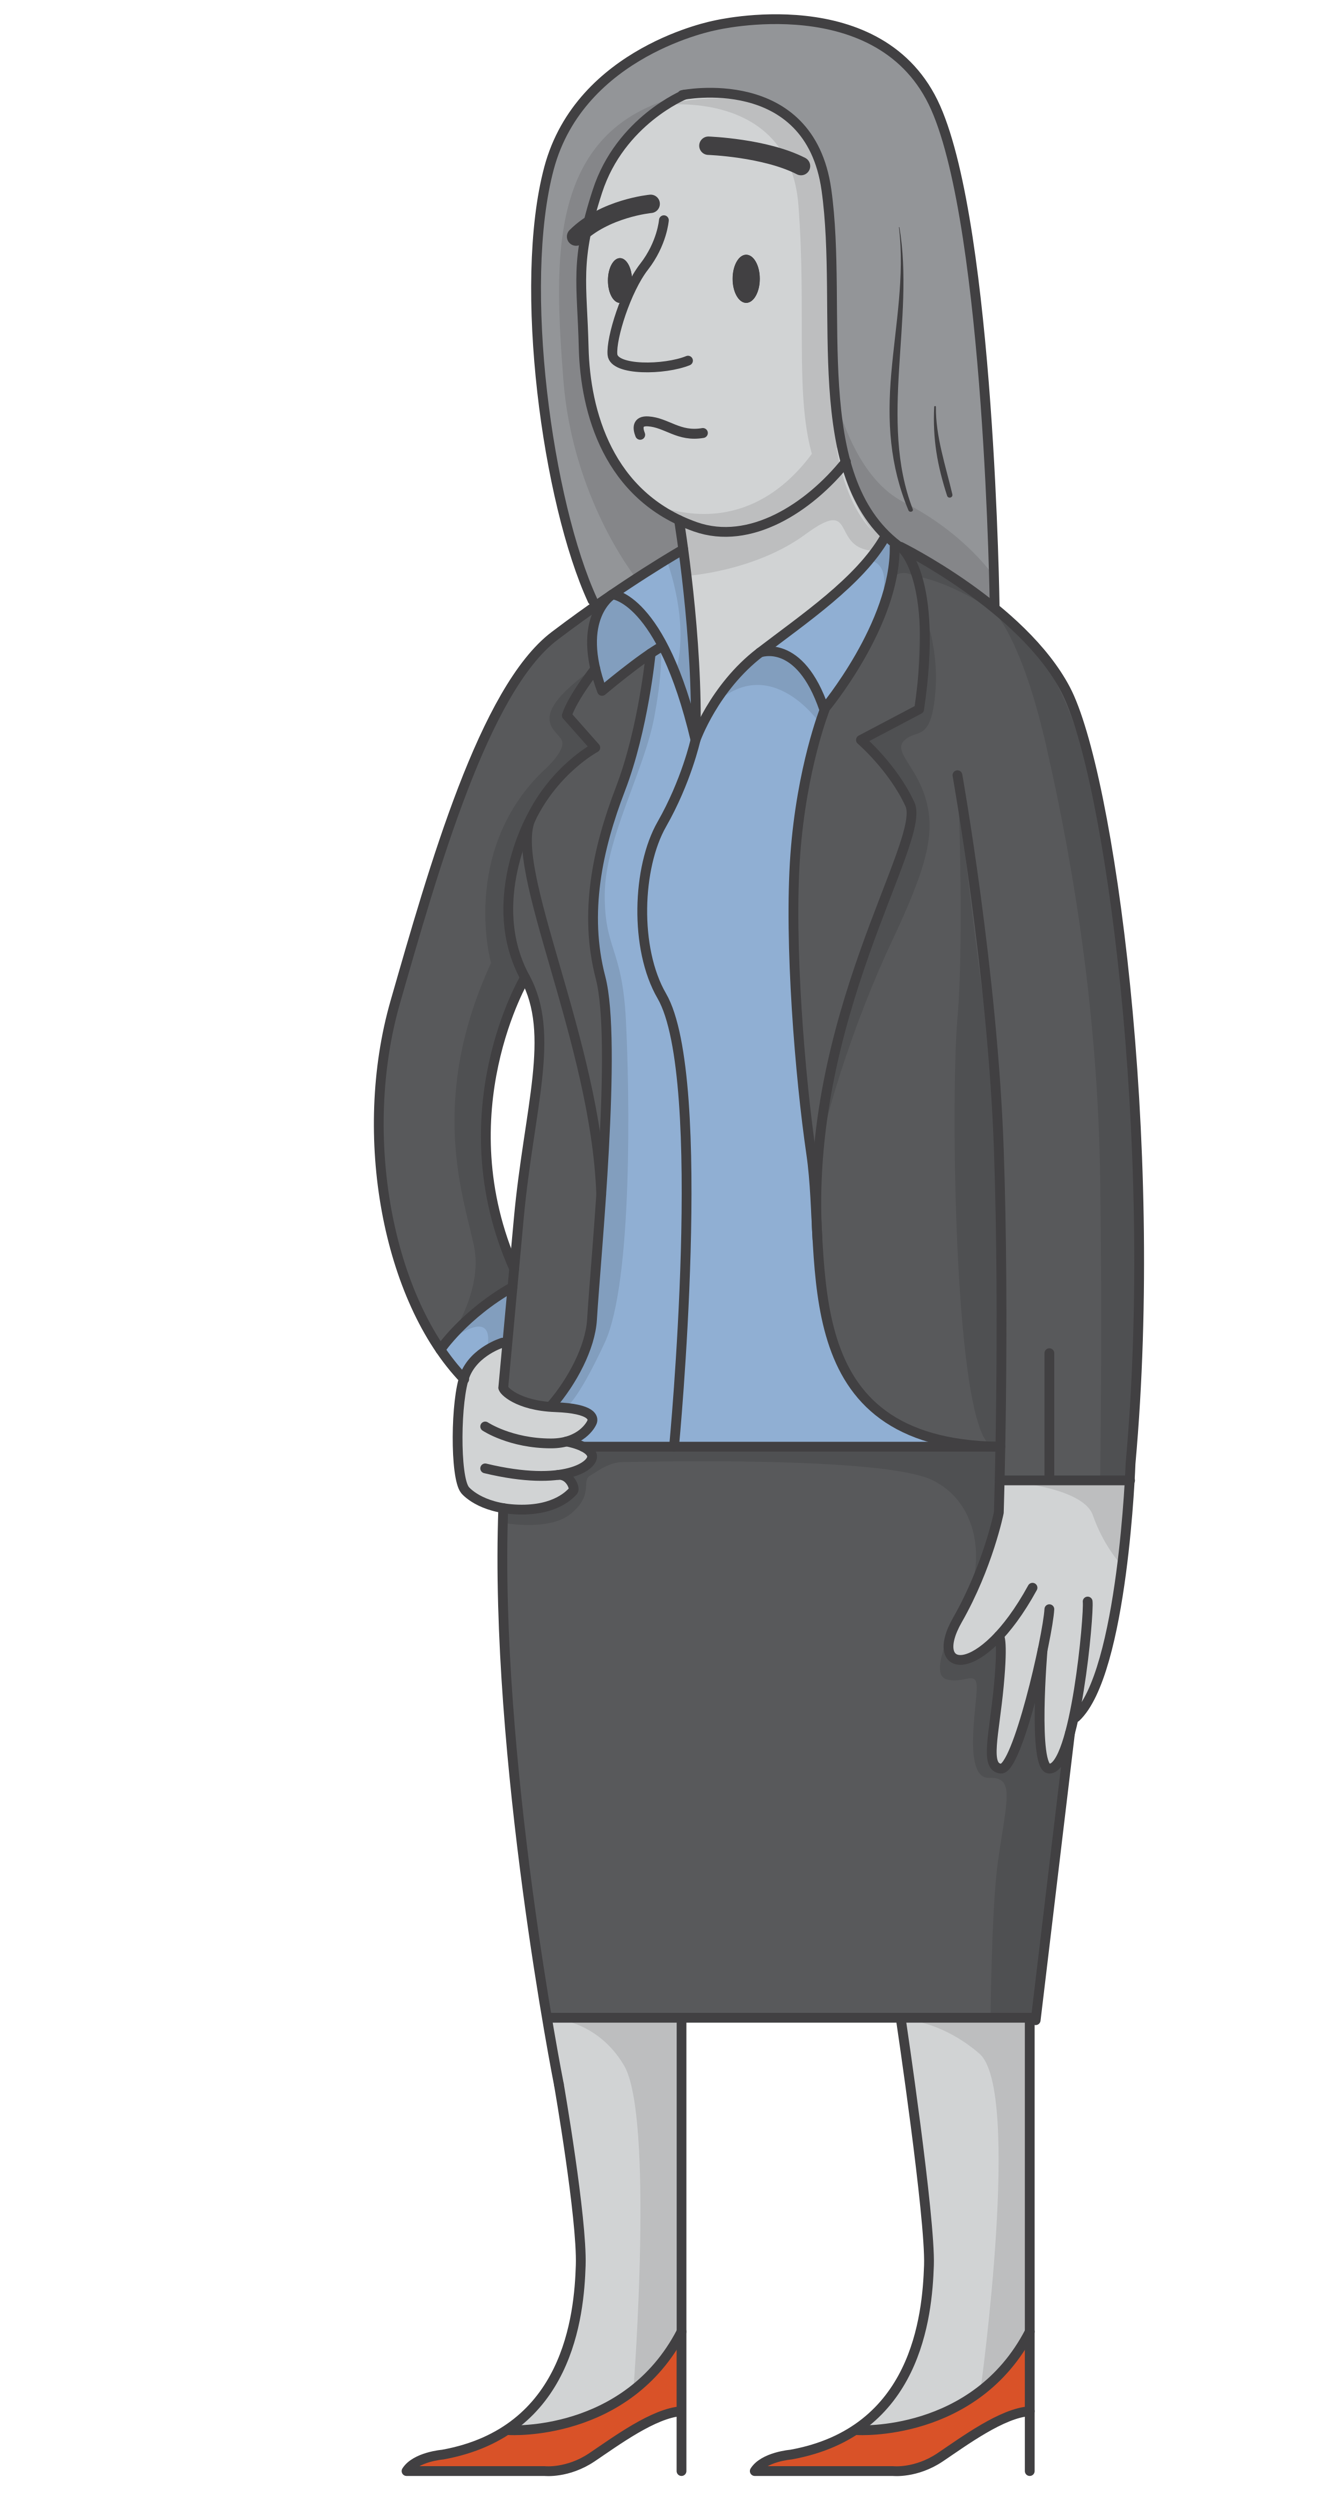
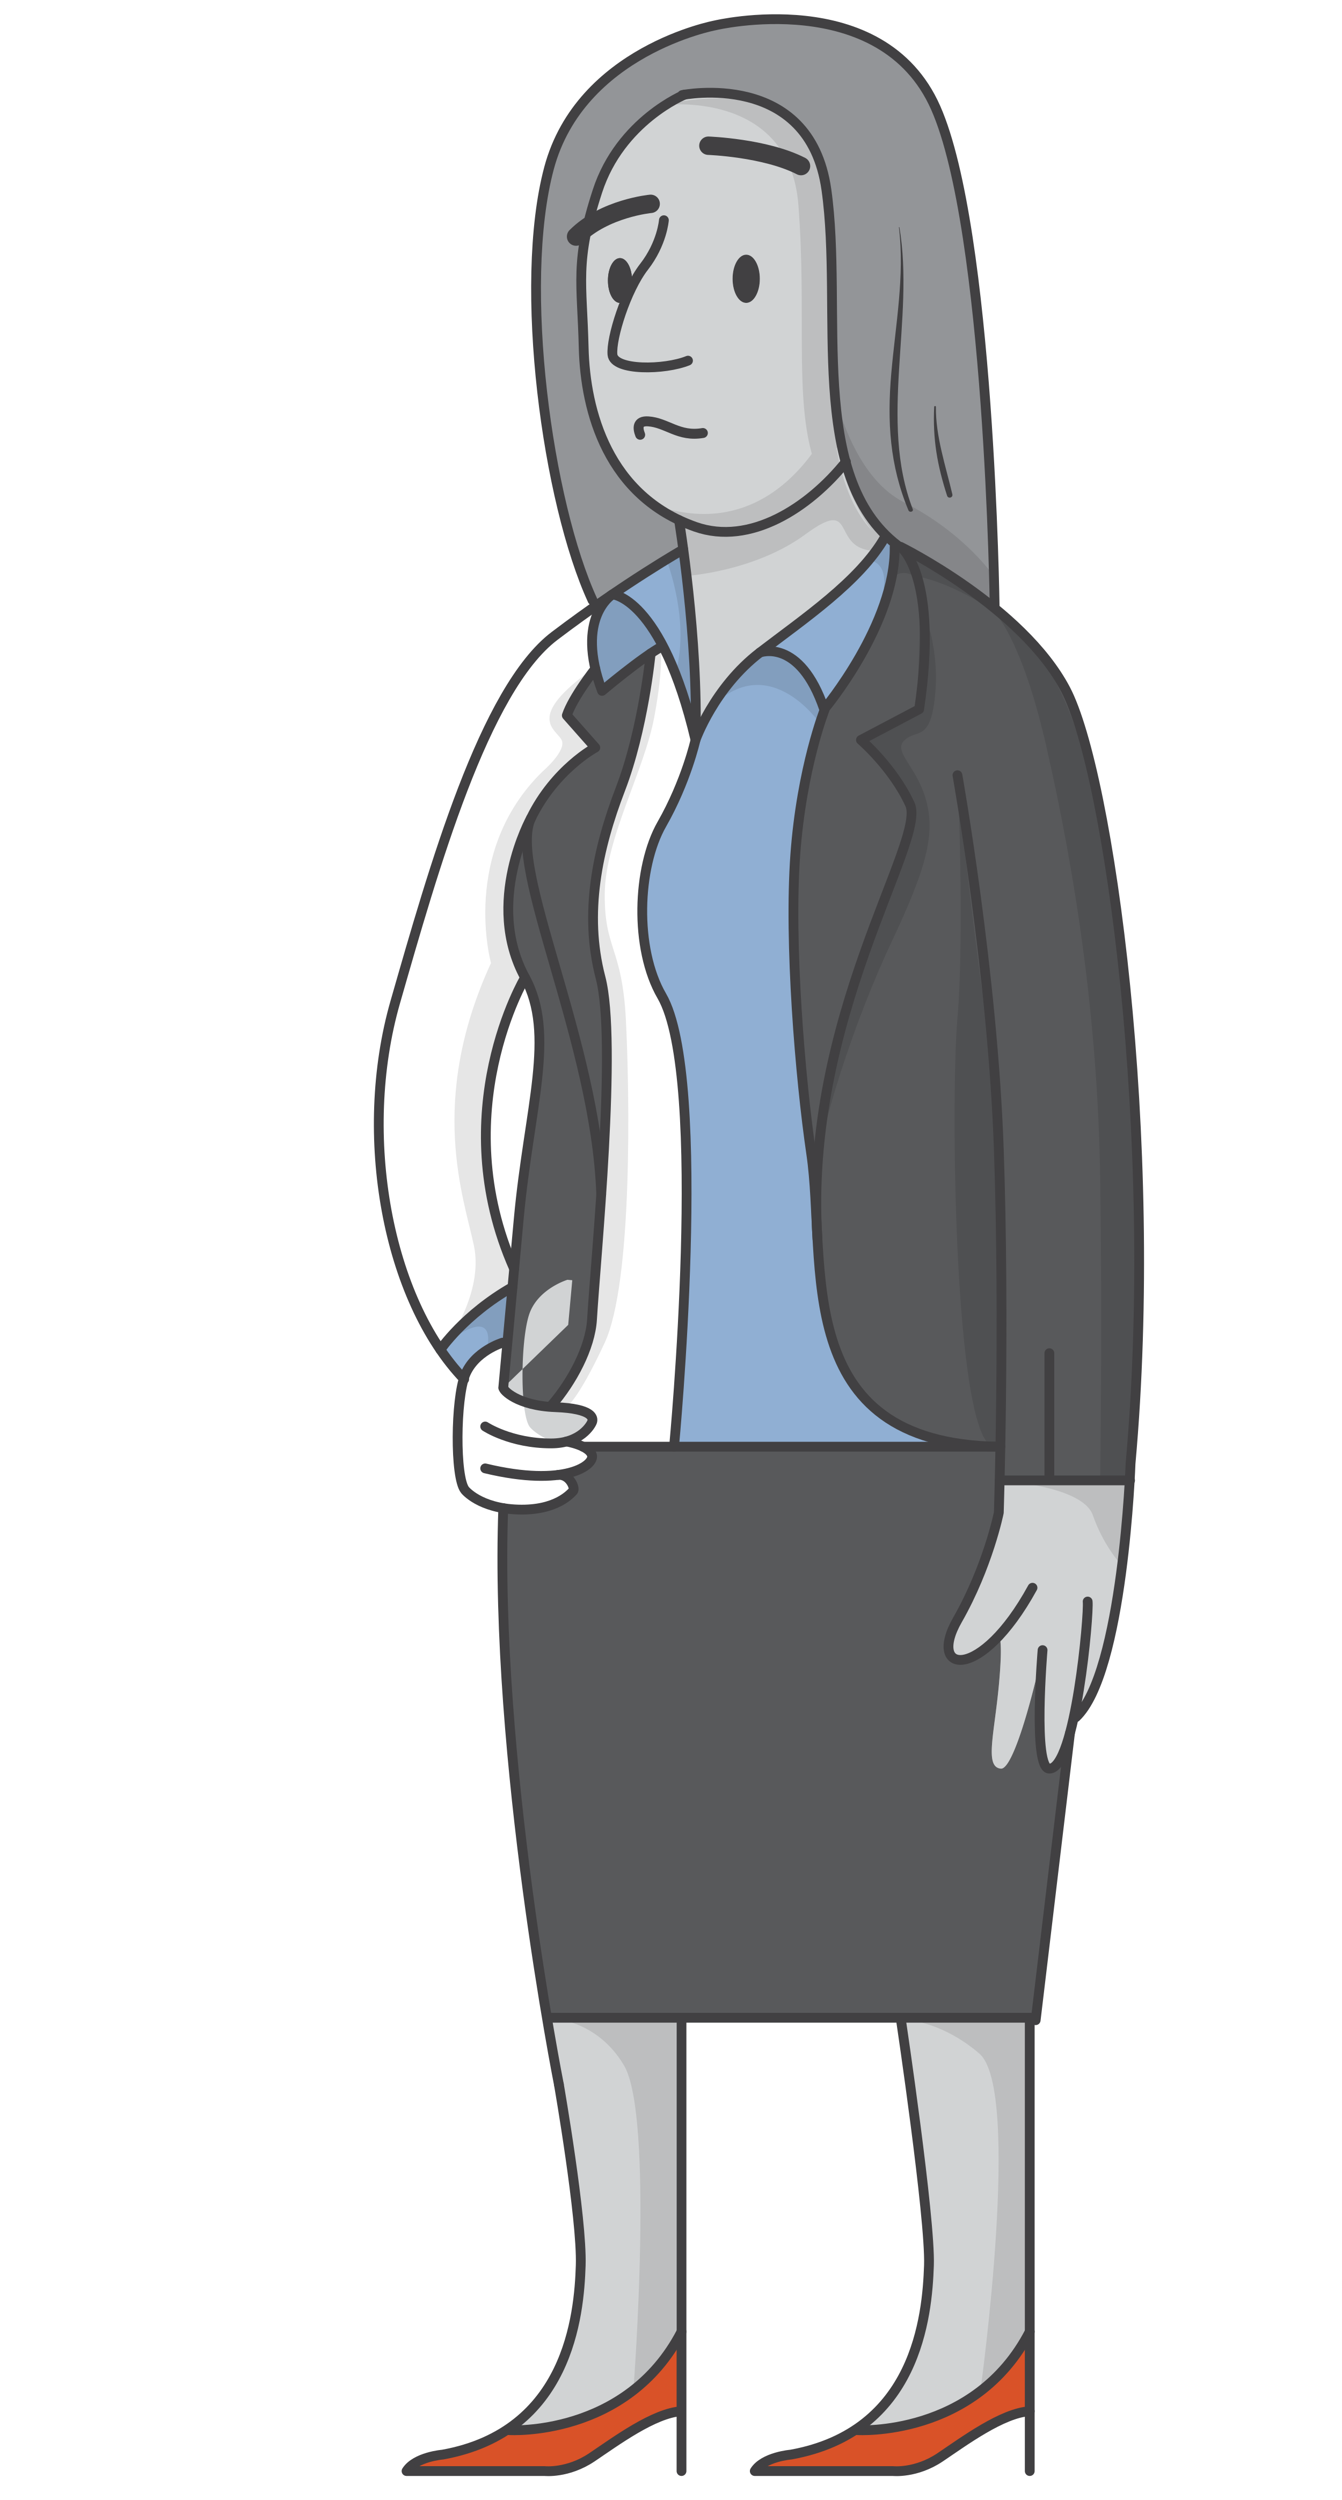
<svg xmlns="http://www.w3.org/2000/svg" width="290" height="540" viewBox="0 0 290 540">
  <title>character-6-standing-bemused</title>
  <g fill="none" fill-rule="evenodd">
    <path d="M226.764 319.756H216.02c.053-2.047.106-4.494.16-7.281H215.835c-35.19-.514-38.088-24.161-39.235-45.716-.011-.143-.016-.29-.021-.434l-.048-.92c-2.146-46.725 23.688-83.853 20.104-91.674-3.637-7.947-10.593-13.907-10.593-13.907l12.58-6.632c4.198-28.423-3.61-34.779-4-35.08.459.227 10.467 5.224 20.214 13.183 5.99 4.891 11.89 10.899 15.421 17.604 9.415 17.879 20.337 97.347 14.046 167.22 0 0-.048 1.352-.18 3.637h-17.36z" fill="#58595B" />
    <path d="M232.055 370.823a60.202 60.202 0 0 1-.84 3.496c-1.21 4.494-2.702 7.693-4.451 7.693-3.548 0-1.576-24.309-1.476-25.551-2.23 10.586-6.438 25.79-9.007 25.551-3.532-.333-1.438-7.286-.444-17.884.993-10.592 0-10.771 0-10.771-8.189 8.773-14.104 5.573-8.94-3.464 6.624-11.591 8.94-23.178 8.94-23.178s.084-2.544.185-6.96h28.102c-.624 10.931-3.16 43.22-11.646 51.163l-.423-.095z" fill="#D1D3D4" />
    <path d="M222.524 503.617v17.186c-5.974.386-14.136 6.441-19.37 9.957-5.233 3.517-10.187 2.972-10.187 2.972H163.1c1.956-3.082 7.808-3.559 7.808-3.559 5.788-1.041 10.446-2.998 14.2-5.541l.17.258s25.416 1.577 37.247-21.273" fill="#D95228" />
    <path d="M222.524 435.819v67.798c-11.83 22.85-37.248 21.274-37.248 21.274l-.169-.26c13.84-9.354 15.341-26.651 15.637-35.334.338-10.153-6.037-52.95-6.037-52.95v-.528h27.817z" fill="#D1D3D4" />
    <path d="M216.18 312.474c-.053 2.787-.106 5.236-.159 7.282-.1 4.415-.185 6.96-.185 6.96s-2.315 11.585-8.938 23.177c-5.166 9.037.75 12.236 8.938 3.464 0 0 .994.18 0 10.771-.994 10.598-3.086 17.551.445 17.884 2.57.238 6.777-14.965 9.008-25.551-.1 1.242-2.072 25.551 1.474 25.551 1.75 0 3.241-3.199 4.452-7.693h.005l-7.364 61.59-.755-.09H119.063l-.883.005c-3.943-23.426-10.868-71.082-9.426-110.077a23.8 23.8 0 0 0 3.204.307c8.337.254 11.387-3.506 11.895-4.019.508-.508-.698-3.665-3.24-3.464 5.519-.709 7.675-2.982 7.305-4.262-.222-.777-1.015-1.38-1.93-1.835H216.18z" fill="#58595B" />
    <path d="M215.837 312.474h-70.178s7.608-79.686-2.648-97.353c-5.958-10.264-5.297-27.815 0-37.085s7.285-18.213 7.285-18.213 3.97-11.257 13.903-18.873c0 0 .005 0 .01-.004.312-.112 8.697-3.036 13.893 12.246l.111.037c-.29.756-5.027 13.147-6.36 31.432-1.363 18.874 1.037 48.09 3.458 64.568.719 4.88.93 10.434 1.22 16.176.012.307.028.614.049.92.005.143.01.29.02.434 1.148 21.554 4.045 45.202 39.237 45.715" fill="#90AFD3" />
    <path d="M147.938 20.436c-.006 0-.01 0-.01.005-.89.375-14.02 6.124-18.82 20.84-.957 2.94-1.671 5.484-2.189 7.774-2.188 9.592-1.057 14.775-.787 26.001.306 12.988 4.656 29.73 20.6 37.276 0 0 .397 2.395.92 6.345 0 0-6.264 3.554-15.304 9.698 0 0-.068.043-.19.133-1.11.756-2.263 1.549-3.452 2.385l-.661-1.238c-9.711-21.073-16.187-67.935-9.404-93.318 6.782-25.383 35.857-30.851 35.857-30.851s36.016-8.635 47.7 17.805c11.688 26.44 12.745 107.877 12.745 107.877l-.105.127c-9.748-7.959-19.756-12.956-20.216-13.183-.01-.006-.015-.012-.015-.012h-1.28l.386-.486a23.695 23.695 0 0 1-2.194-1.904c-4.36-4.224-7.078-9.682-8.78-15.89-4.753-17.35-1.576-40.528-4.156-58.835-3.373-23.929-26.887-21.147-30.645-20.55" fill="#939598" />
    <path d="M193.713 117.614l-.386.487c.26 16.62-15.225 35.091-15.225 35.091-5.197-15.282-13.58-12.358-13.893-12.247 9.552-7.329 21.558-15.398 27.019-24.923l.29-.311a23.695 23.695 0 0 0 2.195 1.903" fill="#90AFD3" />
    <path d="M194.606 118.1s.006.006.016.011c.392.302 8.2 6.658 4.002 35.081l-12.582 6.632s6.957 5.959 10.595 13.907c3.584 7.821-22.252 44.95-20.105 91.674-.291-5.743-.502-11.295-1.22-16.176-2.422-16.478-4.822-45.694-3.458-64.567 1.332-18.287 6.069-30.676 6.359-31.432l-.11-.038s15.483-18.471 15.224-35.091h1.28z" fill="#58595B" />
-     <path d="M161.249 55.009c1.628 0 2.95 2.332 2.95 5.209s-1.322 5.208-2.95 5.208c-1.623 0-2.944-2.331-2.944-5.208 0-2.877 1.32-5.21 2.944-5.21" fill="#414042" />
    <path d="M164.199 140.95c-9.934 7.615-13.903 18.874-13.903 18.874.459-15.177-1.438-32.173-2.643-41.147-.524-3.95-.92-6.346-.92-6.346a35.564 35.564 0 0 0 3.563 1.465c11.687 4.104 24.391-3.992 32.442-13.976 1.702 6.208 4.42 11.665 8.78 15.89l-.29.312c-5.46 9.524-17.466 17.594-27.019 24.923-.005.006-.01.006-.01.006" fill="#D1D3D4" />
    <path d="M150.296 159.824c-2.179-9.207-4.658-15.716-7.063-20.322-5.715-10.941-11.017-11.132-10.885-11.126 9.04-6.145 15.304-9.699 15.304-9.699 1.205 8.974 3.104 25.97 2.644 41.147" fill="#90AFD3" />
-     <path d="M143.233 139.502c2.405 4.606 4.884 11.115 7.063 20.322 0 0-1.988 8.942-7.285 18.212-5.297 9.27-5.958 26.82 0 37.085 10.256 17.667 2.648 97.354 2.648 97.354h-19.67c-1.597-.789-3.574-1.122-3.574-1.122v-.005c3.875-1.03 5.35-3.691 5.545-4.262.243-.72.264-2.845-7.971-3.146-.27-.012-.535-.022-.788-.043l.032-.402c4.35-5.04 8.33-12.368 8.701-18.503.317-5.298 1.221-15.583 1.988-26.99v-.006c1.2-17.82 2.067-38.365-.153-46.847-3.638-13.907-.661-27.814 4.302-40.728 4.97-12.914 6.535-29.285 6.535-29.285a36.257 36.257 0 0 1 2.627-1.634" fill="#90AFD3" />
    <path d="M164.199 60.218c0-2.877-1.322-5.209-2.95-5.209-1.623 0-2.944 2.332-2.944 5.209 0 2.876 1.32 5.208 2.944 5.208 1.628 0 2.95-2.332 2.95-5.208m-28.943 4.59c.55-.577.972-1.512 1.184-2.64a8.438 8.438 0 0 0 .142-1.58c0-2.671-1.168-4.839-2.605-4.839-1.439 0-2.607 2.168-2.607 4.839 0 2.675 1.168 4.838 2.607 4.838.464 0 .898-.222 1.279-.618m-8.337-15.753c.518-2.29 1.231-4.833 2.189-7.774 4.8-14.716 17.931-20.464 18.819-20.84 0-.006.006-.006.011-.006 3.759-.597 27.273-3.379 30.645 20.55 2.58 18.307-.597 41.484 4.155 58.835-8.05 9.984-20.755 18.08-32.442 13.977a35.564 35.564 0 0 1-3.564-1.465c-15.943-7.547-20.294-24.288-20.6-37.276-.27-11.226-1.402-16.409.787-26.001" fill="#D1D3D4" />
    <path d="M147.272 503.617v17.186c-5.974.386-14.137 6.441-19.37 9.957-5.234 3.517-10.187 2.972-10.187 2.972H87.853c1.95-3.082 7.808-3.559 7.808-3.559 5.782-1.041 10.434-2.998 14.188-5.547l.18.264s25.412 1.577 37.243-21.273" fill="#D95228" />
    <path d="M147.272 435.819v67.798c-11.831 22.85-37.243 21.274-37.243 21.274l-.18-.264c13.856-9.387 15.373-26.759 15.643-35.33.317-10.153-4.721-39.074-4.721-39.074s-1.079-5.415-2.59-14.399l.882-.005h28.209z" fill="#D1D3D4" />
    <path d="M143.233 139.502c-.793.439-1.687 1-2.627 1.634-4.69 3.167-10.505 8.09-10.505 8.09a37.256 37.256 0 0 1-1.46-4.77c-2.53-10.887 2.464-15.181 3.517-15.948.122-.09.19-.132.19-.132-.132-.006 5.17.185 10.885 11.126" fill="#90AFD3" />
    <path d="M140.605 141.136s-1.564 16.371-6.533 29.285c-4.965 12.914-7.94 26.821-4.304 40.729 2.22 8.482 1.354 29.026.154 46.847-1.132-33.104-20.337-70.68-15.172-81.278l.004-.005c5.171-10.597 13.883-15.235 13.883-15.235l-6.148-6.954c1.321-3.97 6.148-10.069 6.148-10.069h.006c.338 1.47.813 3.057 1.458 4.77 0 0 5.815-4.923 10.504-8.09" fill="#58595B" />
    <path d="M133.976 55.75c1.439 0 2.606 2.167 2.606 4.838 0 .555-.047 1.084-.142 1.58a38.3 38.3 0 0 0-1.184 2.64c-.38.396-.815.618-1.28.618-1.438 0-2.605-2.163-2.605-4.838 0-2.671 1.167-4.839 2.605-4.839" fill="#414042" />
    <path d="M136.44 62.169c-.211 1.126-.634 2.063-1.185 2.64.366-.9.762-1.788 1.185-2.64" fill="#414042" />
-     <path d="M128.706 130.893a303.293 303.293 0 0 1 3.452-2.386c-1.052.768-6.048 5.061-3.515 15.95h-.006s-4.827 6.097-6.148 10.068l6.148 6.954s-8.712 4.637-13.882 15.235l-.005.006c-.212.39-10.04 18.38-1.295 34.43 0 0-17.377 29.111-2.353 62.896-.122 1.322-.243 2.64-.365 3.945-10.42 5.917-15.573 13.527-15.573 13.527-12.693-18.63-17.108-49.465-9.749-75.07 8.273-28.809 19.195-67.55 34.426-79.093a298.121 298.121 0 0 1 8.865-6.462" fill="#58595B" />
    <path d="M110.737 277.99c.122-1.306.244-2.622.365-3.944.333-3.612.672-7.281 1.01-10.91 2.199-23.843 8.024-39.728 1.343-51.986-8.745-16.05 1.084-34.04 1.295-34.431-5.166 10.597 14.04 48.175 15.172 81.278v.005c-.767 11.406-1.67 21.692-1.988 26.99-.37 6.134-4.35 13.463-8.702 18.504l-.031.401c-7.645-.486-10.583-3.722-10.398-4.15l-.048-.007c.264-2.881.56-6.133.878-9.64.348-3.802.724-7.889 1.104-12.11" fill="#58595B" />
    <path d="M110.737 277.99c-.38 4.221-.756 8.308-1.104 12.11l-1.042-.094s-6.058 1.829-8.104 7.016a9.096 9.096 0 0 0-.27.783c-1.808-1.888-3.489-3.992-5.053-6.287 0 0 5.154-7.61 15.573-13.527" fill="#90AFD3" />
-     <path d="M108.755 299.74l.047.006c-.185.428 2.755 3.664 10.398 4.152.254.02.52.031.789.041 8.236.302 8.214 2.428 7.972 3.146-.197.572-1.67 3.232-5.546 4.263v.005s1.977.334 3.574 1.121c.914.455 1.707 1.058 1.929 1.835.37 1.28-1.787 3.554-7.305 4.262 2.542-.2 3.747 2.956 3.24 3.464-.508.514-3.558 4.273-11.895 4.02a23.784 23.784 0 0 1-3.203-.307c-5.947-.979-8.269-3.914-8.269-3.914-2.125-2.617-2.06-18.106-.27-24.029.085-.285.176-.544.27-.783 2.047-5.187 8.105-7.017 8.105-7.017l1.041.096c-.317 3.506-.613 6.758-.877 9.64" fill="#D1D3D4" />
+     <path d="M108.755 299.74l.047.006c-.185.428 2.755 3.664 10.398 4.152.254.02.52.031.789.041 8.236.302 8.214 2.428 7.972 3.146-.197.572-1.67 3.232-5.546 4.263v.005s1.977.334 3.574 1.121a23.784 23.784 0 0 1-3.203-.307c-5.947-.979-8.269-3.914-8.269-3.914-2.125-2.617-2.06-18.106-.27-24.029.085-.285.176-.544.27-.783 2.047-5.187 8.105-7.017 8.105-7.017l1.041.096c-.317 3.506-.613 6.758-.877 9.64" fill="#D1D3D4" />
    <path d="M143.96 120.736s5.572 13.942 1.743 25.532l4.125 10.709-1.342-38.887-4.527 2.646zM132.276 128.462s-8.904 5.334-1.592 19.833l12.016-8.791s-4.162-9.942-10.424-11.042M152.548 154s7.626-13.244 13.63-13.33c6.004-.086 12.053 12.522 12.053 12.522l-1.138 2.959s-11.578-16.937-24.545-2.15M128.107 144.457s-6.145 7.844-5.648 9.523c.499 1.68 5.647 7.5 5.647 7.5s-13.184 7.993-15.98 22.113c-2.795 14.12-4.009 19.86.799 27.557 0 0-15.176 27.939-2.718 62.062l-.992 15.625-3.982 2.457s2.63-9.804-8.647-1.288c0 0 7.963-10.699 5.832-20.922-2.132-10.223-10.062-31.207 3.683-61.08 0 0-6.696-23.881 11.102-41.332 0 0 5.32-4.53 4.158-6.849-1.163-2.317-8.078-4.796 6.746-15.366" fill="#000" opacity=".1" />
    <path d="M140.078 141.136l2.622-1.632s.849 3.724-1.31 15.358c-2.16 11.633-10.618 26.263-10.707 38.25-.088 11.986 3.76 11.457 4.568 27.145.807 15.689 1.51 56.65-4.569 69.748-6.079 13.099-8.541 14.123-8.541 14.123l-3.442-.631s7.804-9.751 8.793-19.967c.989-10.216 2.948-57.742 3.29-61.212.34-3.47-2.898-13.345-2.675-23.213.222-9.867 3.115-21.554 6.502-31.665 3.387-10.11 5.47-26.304 5.47-26.304M198.803 129.908s4.216 8.56 3.335 19.49c-.882 10.928-3.884 7.984-6.612 10.425-2.728 2.441 2.383 5.439 4.498 12.665 2.114 7.228.526 14.279-7.227 30.672-7.752 16.393-16.364 41.58-16.905 54.28 0 0 1.66-27.547 8.578-46.29 6.919-18.743 13.263-33.02 11.853-37.075-1.41-4.054-10.044-14.252-10.044-14.252l11.812-6.631s.892-17.994.712-23.284M207.084 171.663c.084.515 1.221 32.377-.188 48.242-1.41 15.864-.873 83.873 6.612 91.862l2.137.707s1.112-68.066-1.704-86.4c-2.816-18.332-6.857-54.41-6.857-54.41" fill="#000" opacity=".1" />
    <path d="M212.564 129.908s7.195 3.448 13.54 31.299c6.342 27.851 11.1 59.05 11.63 92.894.527 33.844 0 65.656 0 65.656H215.49s18.366.973 20.656 7.496c2.291 6.522 5.855 10.383 5.855 10.383s2.454-30.099 2.492-30.65c.038-.55 2.17-48.922.347-64.917-1.822-15.994-4.526-61.293-9.821-77.232-5.297-15.94-8.506-24.453-22.456-34.93" fill="#000" opacity=".1" />
    <path d="M210.305 341.38c-1.84 3.557-4.414 8.178-5.259 11.755 1.27-3.094 2.91-6.314 4.116-8.63.456-.876.845-1.938 1.143-3.126" fill="#E6E7E8" />
-     <path d="M215.491 324.256c0-4.5.154-11.781.154-11.781h-88.22s.465 3.357-1.971 4.484c-2.437 1.128-4.053 1.832-4.053 1.832s3.73 2.997.207 4.584c-3.524 1.586-11.816 2.695-13.389 2.373v3.091s10.343 2.116 15.214-1.939c4.871-4.054 2.234-7.054 3.993-8.11 1.76-1.055 4.226-2.994 7.221-2.994 2.997 0 56.213-1.421 66.963 3.96 9.105 4.559 10.34 15.046 8.695 21.623.767-1.484 1.405-2.784 1.735-3.744 1.526-4.454 3.451-8.879 3.451-13.379M204.43 362.683c3.875 1.234 6.76-2.299 6.64 2.112-.122 4.41-2.925 19.392 2.706 19.216 5.631-.175 3.754 4.696 1.869 18.093-1.097 7.796-1.477 23.707-1.607 34.375 3.243.091 6.486-.064 9.732-.143l6.915-59.904s-2.606 6.401-4.475 5.58c-1.87-.821-1.706-24.406-1.706-24.406s-5.022 25.189-9.503 23.762c0 0-1.57-1.947-.92-7.05.653-5.102 2.412-14.6 1.225-20.961 0 0-6.649 7.915-9.82 4.214-.852-.995-.88-2.575-.44-4.437-1.862 4.544-2.92 8.815-.616 9.55M147.325 112.724l.115 5.365-10.317 6.335s-13.487-17.051-15.397-42.53c-1.91-25.479-3.61-53.819 25.13-61.115 0 0-15.47 7.256-19.516 23.993-4.047 16.738-1.848 42.504 1.765 49.175 3.612 6.672 6.886 14.83 18.22 18.777" fill="#000" opacity=".1" />
    <path d="M180.751 96.76l.105-.123c2.113 9.766 5.676 15.472 7.64 18.029-2.176-2.211-6.033-7.454-7.745-17.905m14.61 11.742c-9.496-4.822-13.727-17.877-15.346-24.76-.41-6.878-.785-15.78-.724-24.78.127-18.982-1.885-44.104-35.965-36.257 0 0 27.305-3.569 29.215 21.694 1.748 23.12-.765 40.33 2.894 53.631-5.911 8.022-17.767 18.183-36.915 9.901 0 0 4.327 4.136 8.986 5.482l.565 11.01s14.917-.874 25.997-9.027c11.08-8.153 5.562 2.585 14.108 3.522l1.712-2.631.01.01-2.966 4.632c5.349.054 3.994 6.294 3.994 6.294 2.849-5.499 6.576-2.8 6.576-2.8 7.642 1 17.217 7.534 17.217 7.534v-7.534s-6.21-9.244-19.358-15.92M117.18 435.82h28.924v68.637s-2.756 6.399-9.16 10.795c0 0 4.395-58.186-2.1-69.141-6.495-10.956-17.664-10.291-17.664-10.291M193.696 436.032l27.959-.22v68.645s-6.554 8.488-9.707 11.25c0 0 8.859-64.245-.311-72.144-9.053-7.798-17.94-7.531-17.94-7.531" fill="#000" opacity=".1" />
    <path d="M147.977 20.419s-13.903 5.629-18.868 20.86c-4.965 15.233-3.31 19.869-2.98 33.776.331 13.908 5.297 32.119 24.165 38.742 11.72 4.113 24.46-4.036 32.512-14.055" stroke="#414042" stroke-width="2.115" stroke-linecap="round" stroke-linejoin="round" />
    <path d="M146.732 112.334s4.225 25.636 3.563 47.49c0 0-1.987 8.942-7.283 18.212-5.297 9.272-5.958 26.823 0 37.087 10.253 17.664 2.647 97.352 2.647 97.352" stroke="#414042" stroke-width="2.115" stroke-linecap="round" stroke-linejoin="round" />
    <path d="M147.655 118.675s-12.588 7.139-27.815 18.682c-15.228 11.54-26.152 50.282-34.427 79.09-8.276 28.809-1.655 64.24 14.897 81.458" stroke="#414042" stroke-width="2.115" stroke-linecap="round" stroke-linejoin="round" />
    <path d="M191.23 116.02c-5.46 9.534-17.478 17.603-27.033 24.93-9.93 7.615-13.903 18.874-13.903 18.874-7.346-31.06-18.134-31.458-17.946-31.446 0 0-8.204 4.957-2.246 20.85 0 0 8.381-7.1 13.13-9.725" stroke="#414042" stroke-width="2.115" stroke-linecap="round" stroke-linejoin="round" />
    <path d="M164.197 140.95s8.607-3.33 13.903 12.242c0 0 15.485-18.47 15.228-35.09M178.23 153.192s-5.004 12.593-6.374 31.467c-1.37 18.875 1.034 48.094 3.454 64.57 3.454 23.51-4.822 62.584 40.527 63.246" stroke="#414042" stroke-width="2.115" stroke-linecap="round" stroke-linejoin="round" />
    <path d="M176.652 267.667c-3.104-47.789 23.627-85.988 19.986-93.936-3.641-7.947-10.593-13.907-10.593-13.907l12.58-6.632c4.303-29.148-4.022-35.09-4.022-35.09s26.24 12.914 35.654 30.795c9.414 17.881 20.339 97.352 14.049 167.22 0 0-1.564 45.199-11.825 54.802M128.64 144.454s-4.828 6.099-6.152 10.072l6.152 6.954s-8.713 4.635-13.888 15.231c-5.174 10.597 14.037 48.18 15.168 81.293" stroke="#414042" stroke-width="2.115" stroke-linecap="round" stroke-linejoin="round" />
    <path d="M119.232 303.497c4.35-5.043 8.334-12.373 8.7-18.506.811-13.576 5.48-59.934 1.839-73.842-3.64-13.906-.662-27.814 4.303-40.728 4.965-12.914 6.534-29.283 6.534-29.283M114.752 176.711s-10.138 18.212-1.296 34.438c6.681 12.26.855 28.146-1.347 51.987-1.221 13.242-2.479 26.995-3.357 36.606M206.9 167.44s7.614 42.715 8.938 80.796c1.324 38.08 0 78.477 0 78.477s-2.319 11.59-8.939 23.18c-6.62 11.588 4.966 13.575 16.221-6.955" stroke="#414042" stroke-width="2.115" stroke-linecap="round" stroke-linejoin="round" />
-     <path d="M215.838 353.359s.993.175 0 10.771-3.09 17.551.44 17.882c3.532.33 10.152-28.478 10.483-34.438" stroke="#414042" stroke-width="2.115" stroke-linecap="round" stroke-linejoin="round" />
    <path d="M225.295 356.414s-2.175 25.6 1.467 25.6c5.665 0 8.606-33.447 8.275-36.095M125.987 312.475h90.19M216.025 319.756h28.177M226.762 292.276v27.48M113.456 211.15s-17.377 29.115-2.351 62.902M95.164 291.519s5.156-7.611 15.578-13.526M108.801 299.746c-.191.445 2.956 3.886 11.19 4.191 8.234.305 8.212 2.43 7.969 3.148-.243.716-2.477 4.683-8.884 4.683-8.757 0-14.226-3.657-14.226-3.657" stroke="#414042" stroke-width="2.115" stroke-linecap="round" stroke-linejoin="round" />
    <path d="M108.593 290.006s-6.06 1.83-8.108 7.017c-2.047 5.186-2.222 22.066 0 24.812 0 0 3.138 3.963 11.474 4.218 8.336.257 11.385-3.507 11.894-4.015.51-.508-.7-3.669-3.242-3.468" stroke="#414042" stroke-width="2.115" stroke-linecap="round" stroke-linejoin="round" />
    <path d="M122.413 311.353s4.897.821 5.507 2.957c.61 2.136-5.78 7.017-23.07 2.848M108.753 325.746c-1.989 53.947 12.02 124.479 12.02 124.479M231.22 374.318l-7.415 62.024M222.522 435.82v97.91M110.027 524.893s25.415 1.572 37.244-21.274M143.464 47.564s-.372 5.024-4.278 10.048c-3.908 5.024-7.163 15.445-6.837 18.98.325 3.537 11.3 3.35 16.324 1.303" stroke="#414042" stroke-width="2.115" stroke-linecap="round" stroke-linejoin="round" />
    <path d="M140.608 44.028s-9.98.93-16.12 7.072M153.082 31.473s12.262.428 20.014 4.4" stroke="#414042" stroke-width="3.973" stroke-linecap="round" stroke-linejoin="round" />
    <path d="M164.197 60.217c0 2.878-1.318 5.21-2.946 5.21-1.627 0-2.945-2.332-2.945-5.21 0-2.877 1.318-5.21 2.945-5.21 1.628 0 2.946 2.333 2.946 5.21M136.58 60.59c0 2.671-1.165 4.838-2.603 4.838-1.439 0-2.604-2.167-2.604-4.838 0-2.673 1.165-4.839 2.604-4.839 1.438 0 2.604 2.166 2.604 4.839" fill="#414042" />
    <path d="M120.772 450.224s5.038 28.919 4.719 39.073c-.343 10.895-2.7 35.995-29.833 40.878 0 0-5.856.474-7.807 3.556h29.866s4.952.544 10.186-2.97c5.235-3.517 13.394-9.57 19.367-9.96M147.27 435.82v97.91M185.278 524.893s25.415 1.572 37.244-21.274" stroke="#414042" stroke-width="2.115" stroke-linecap="round" stroke-linejoin="round" />
    <path d="M194.704 436.349s6.38 42.794 6.038 52.948c-.371 11.034-2.7 35.995-29.832 40.877 0 0-5.857.475-7.808 3.557h29.866s4.953.544 10.186-2.97c5.235-3.516 13.395-9.57 19.368-9.96M119.066 435.82h104.032M147.43 20.528s27.485-5.561 31.154 20.458c3.67 26.019-4.296 61.888 15.426 76.865" stroke="#414042" stroke-width="2.115" stroke-linecap="round" stroke-linejoin="round" />
    <path d="M128.046 129.657c-9.713-21.076-16.19-67.94-9.408-93.322C125.421 10.952 154.5 5.487 154.5 5.487s36.013-8.637 47.699 17.803c11.685 26.44 12.742 107.877 12.742 107.877" stroke="#414042" stroke-width="2.115" stroke-linecap="round" stroke-linejoin="round" />
    <path d="M194.25 49.101c1.285 10.543-.739 21.073-1.65 31.559-.902 10.387-.342 19.851 3.707 29.558.234.56 1.159.331.932-.257-7.386-19.125.462-41.015-2.88-60.875-.01-.061-.116-.047-.109.015M201.874 87.88c-.34 6.938.66 12.613 2.79 19.193.233.72 1.31.429 1.135-.312-1.442-6.123-3.635-12.56-3.554-18.88.003-.24-.36-.239-.371 0" fill="#414042" />
    <path d="M138.34 93.91c-.532-1.344-.746-3.065 1.738-2.899 4.033.269 6.58 3.421 11.808 2.516" stroke="#414042" stroke-width="2.146" stroke-linecap="round" stroke-linejoin="round" />
  </g>
</svg>